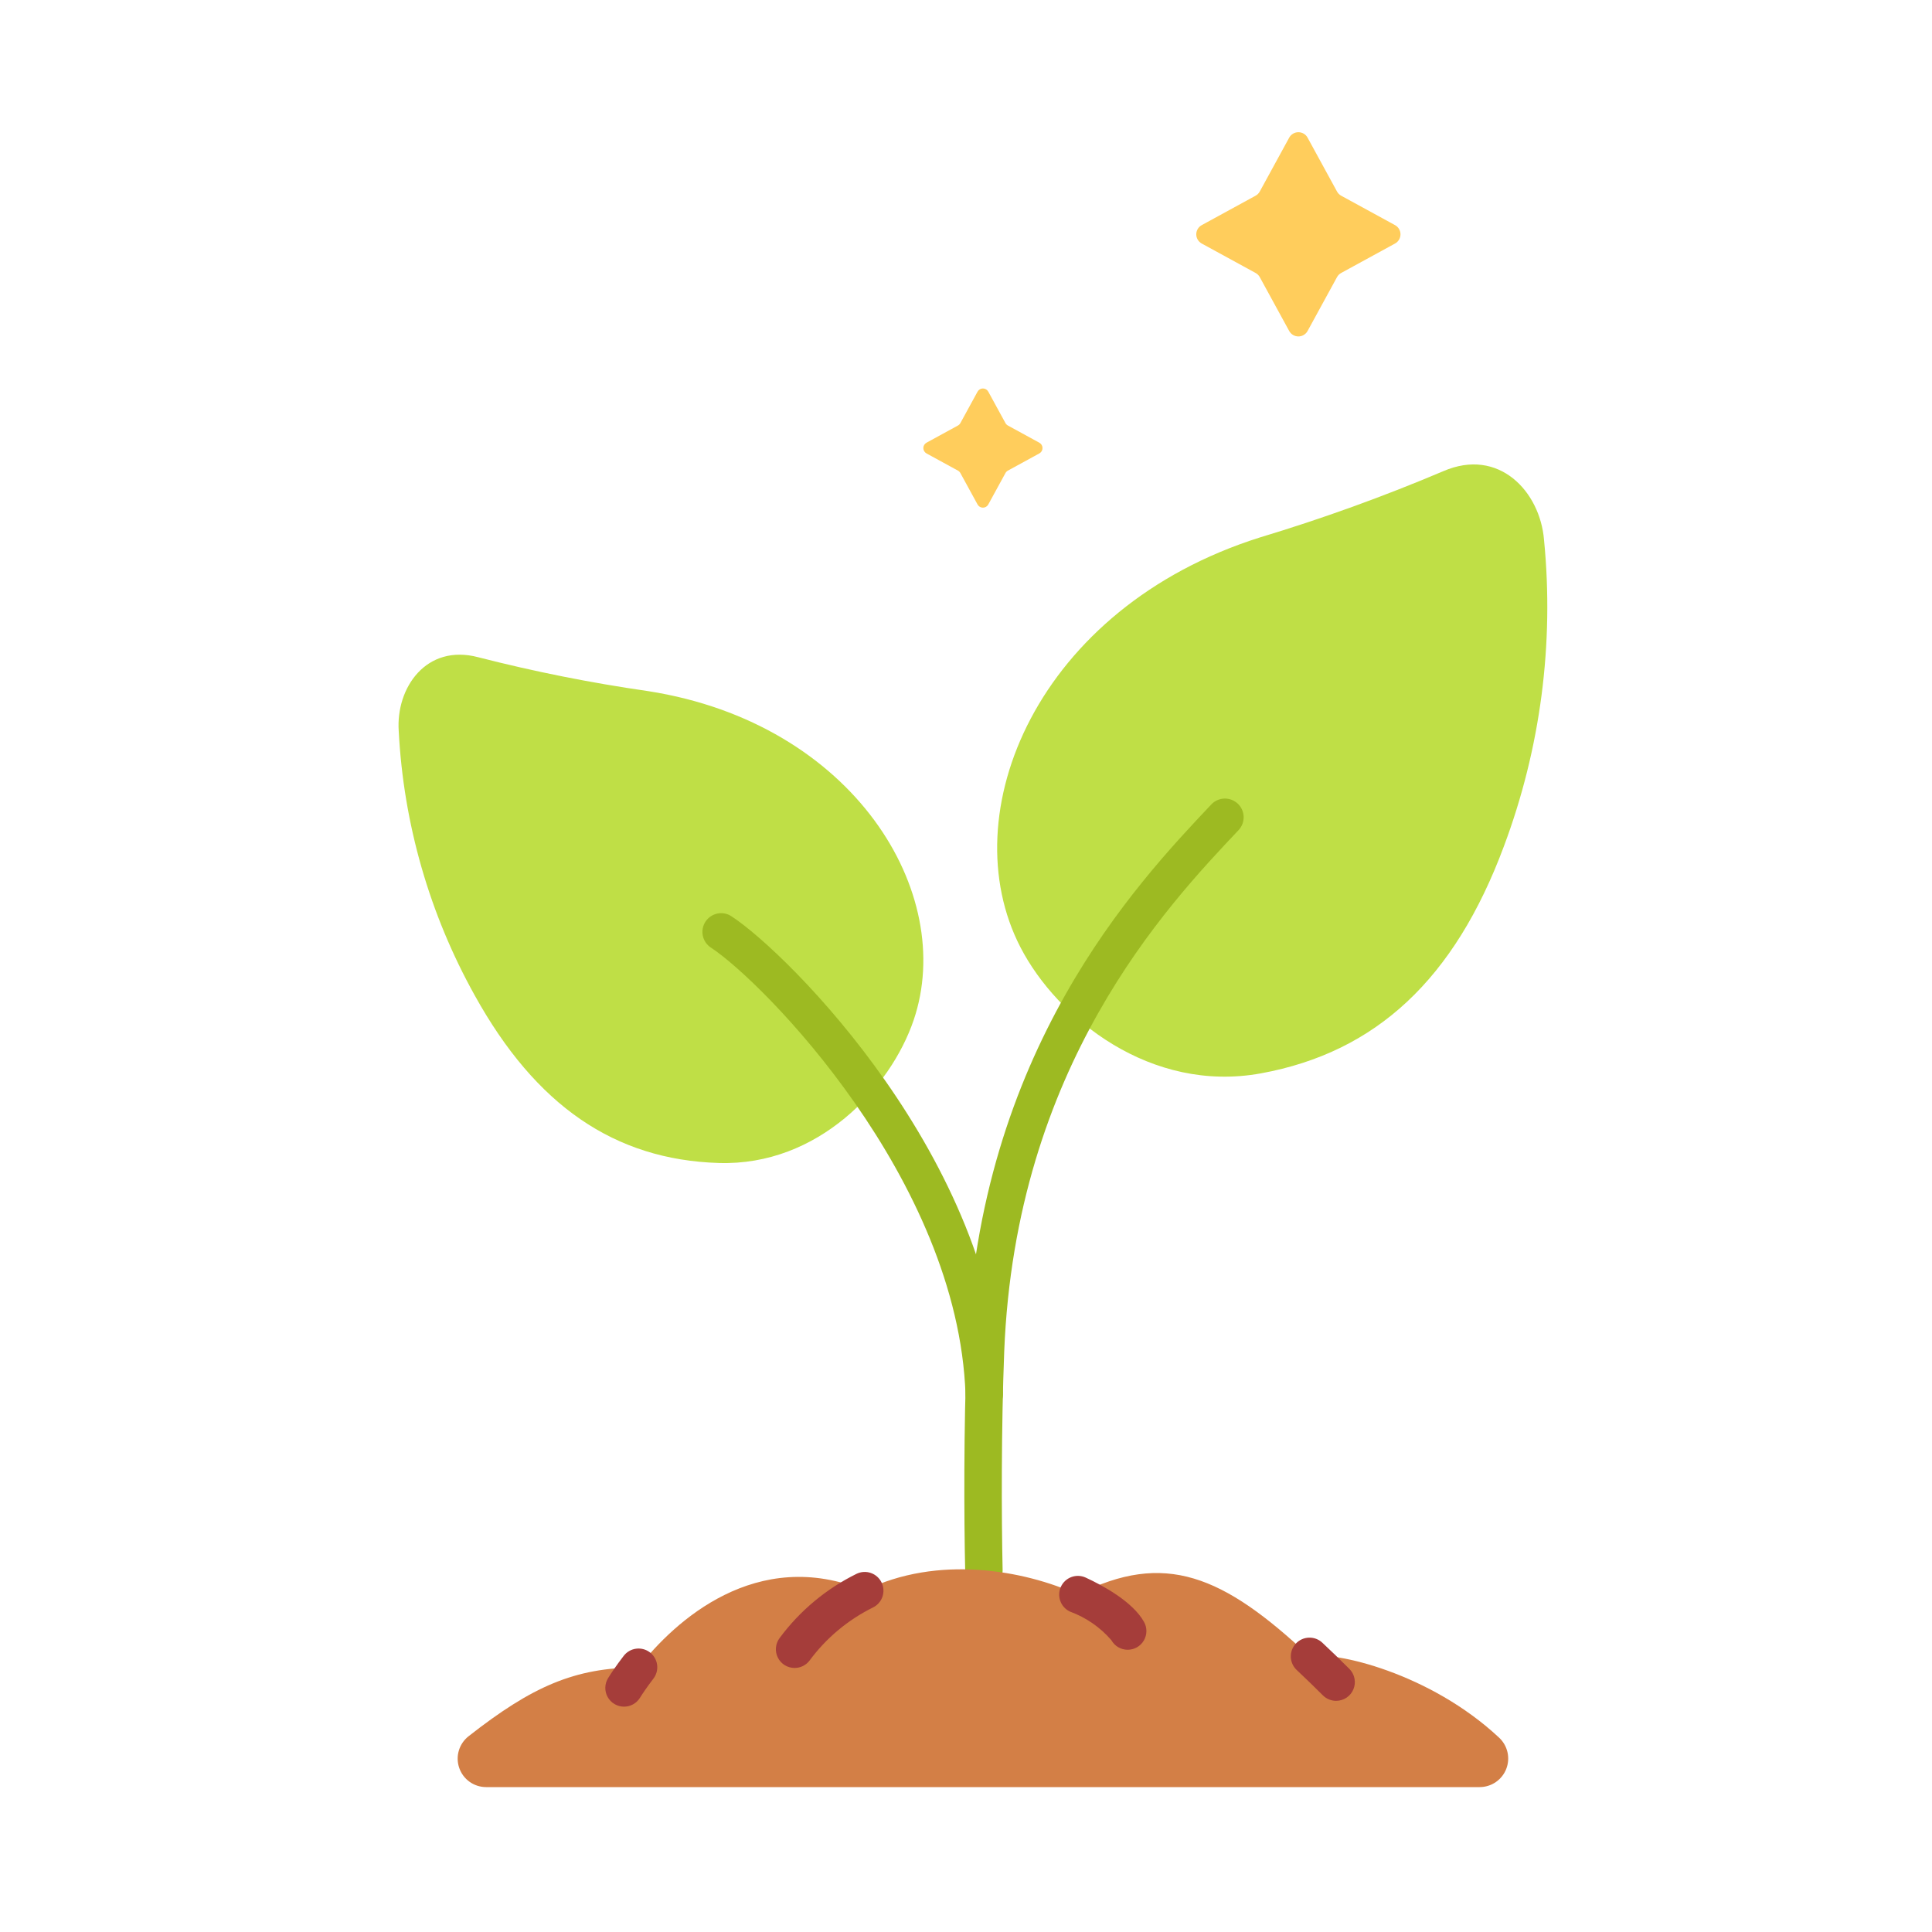
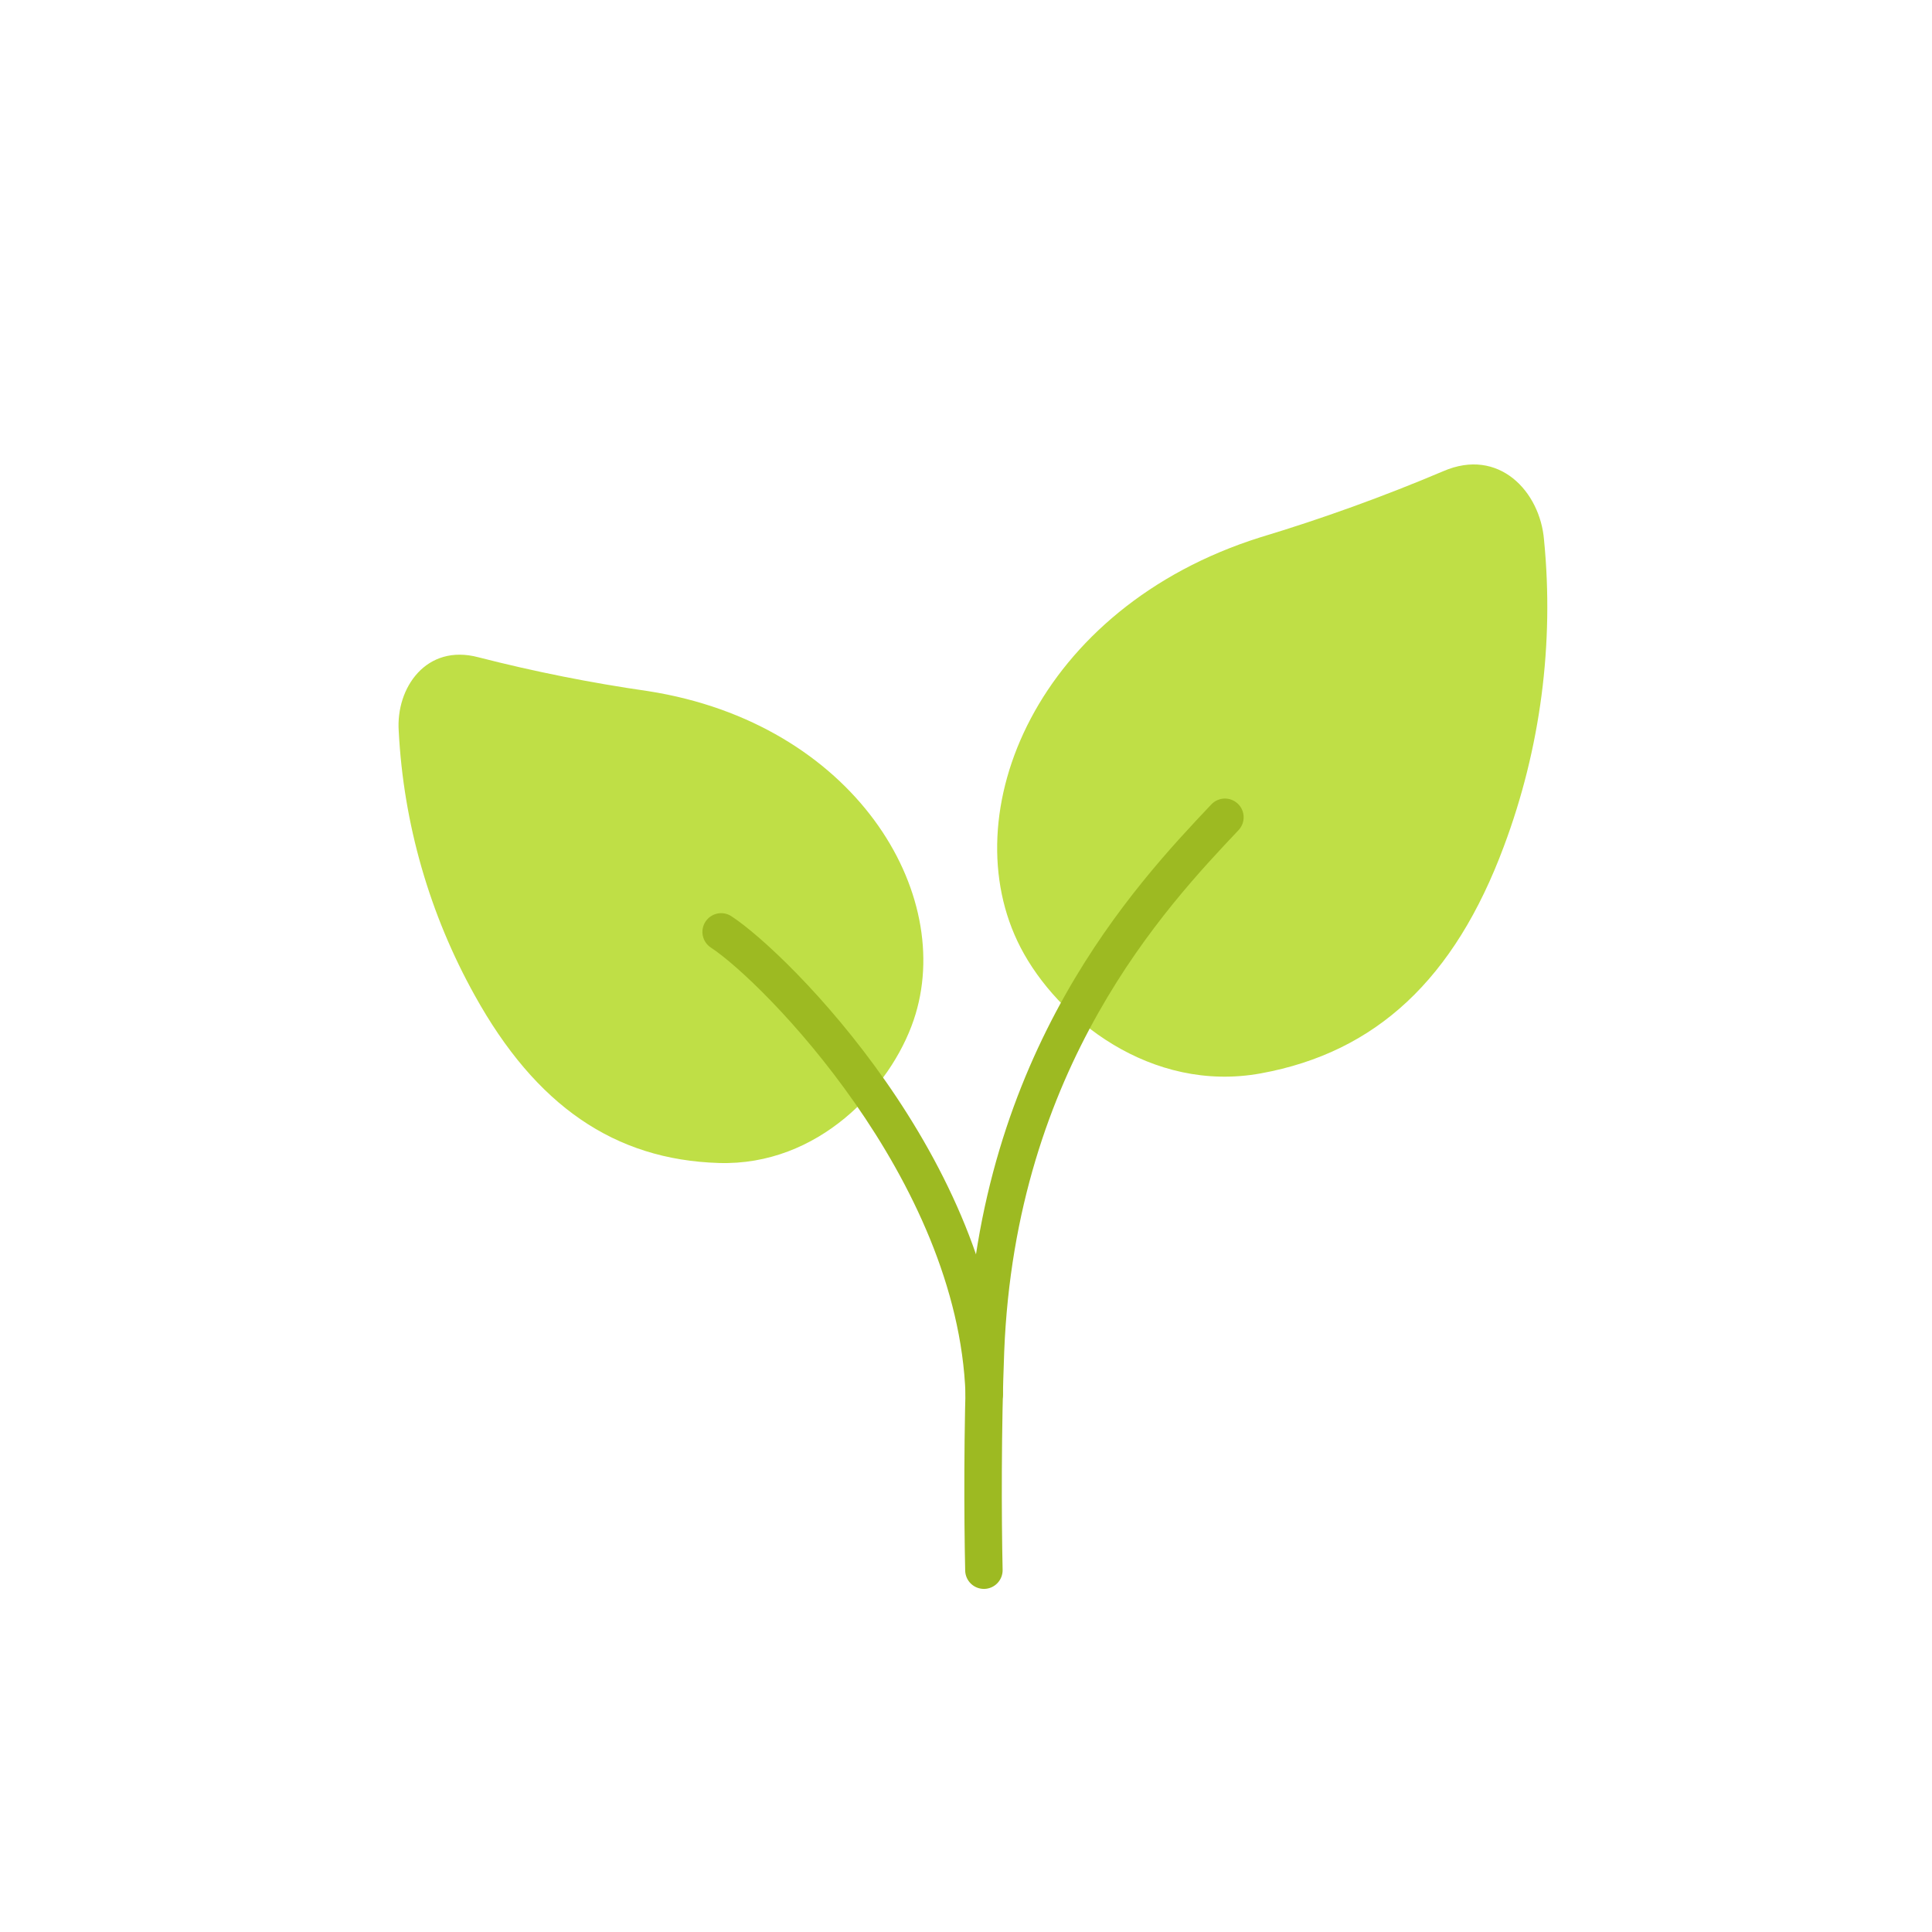
<svg xmlns="http://www.w3.org/2000/svg" width="129" height="129" viewBox="0 0 129 129" fill="none">
  <path d="M84.197 71.667C91.891 70.26 97.122 65.367 100.418 56.5C102.861 49.977 103.777 42.981 103.095 36.049C102.833 32.821 100.08 29.849 96.36 31.465C92.369 33.155 88.289 34.63 84.138 35.881C69.252 40.569 63.523 54.324 68.138 63.255C70.599 68.013 76.847 73.011 84.197 71.667ZM47.99 77.653C41.031 77.437 35.776 73.824 31.697 66.46C28.68 61.043 26.944 55.007 26.623 48.816C26.423 45.94 28.452 42.96 31.941 43.886C35.679 44.844 39.466 45.599 43.285 46.148C57.01 48.296 63.885 59.641 61.004 68.115C59.472 72.629 54.636 77.859 47.99 77.653Z" fill="#BFDF46" />
  <path d="M65.718 94.329C65.394 94.328 65.083 94.202 64.85 93.977C64.617 93.752 64.481 93.445 64.469 93.122C63.976 78.74 50.927 65.533 47.469 63.273C47.332 63.183 47.213 63.067 47.12 62.932C47.027 62.796 46.962 62.644 46.928 62.483C46.894 62.322 46.892 62.156 46.922 61.995C46.952 61.833 47.014 61.679 47.103 61.542C47.284 61.264 47.568 61.069 47.893 61C48.054 60.966 48.22 60.964 48.381 60.994C48.543 61.024 48.697 61.086 48.834 61.176C52.677 63.685 66.434 77.461 66.968 93.032C66.974 93.196 66.947 93.359 66.889 93.513C66.832 93.667 66.745 93.808 66.632 93.928C66.52 94.048 66.386 94.144 66.236 94.212C66.087 94.28 65.925 94.318 65.761 94.324L65.718 94.329Z" fill="#9DBA22" />
  <path d="M65.694 106.092C65.368 106.091 65.054 105.964 64.821 105.735C64.587 105.507 64.453 105.196 64.445 104.87C64.367 101.317 64.345 95.327 64.554 90.137C65.354 70.155 75.839 59.049 80.879 53.712C81.107 53.471 81.421 53.33 81.753 53.32C82.084 53.311 82.406 53.434 82.647 53.661C82.888 53.889 83.029 54.203 83.038 54.534C83.048 54.866 82.925 55.188 82.697 55.429C77.865 60.544 67.81 71.19 67.052 90.236C66.852 95.369 66.867 101.298 66.945 104.814C66.953 105.145 66.828 105.466 66.598 105.706C66.369 105.946 66.054 106.084 65.722 106.092H65.694Z" fill="#9DBA22" />
-   <path d="M86.081 9.189L84.114 12.789C84.05 12.906 83.953 13.002 83.836 13.067L80.236 15.034C80.127 15.094 80.036 15.183 79.972 15.291C79.909 15.398 79.875 15.521 79.875 15.646C79.875 15.771 79.909 15.894 79.972 16.002C80.036 16.109 80.127 16.198 80.236 16.259L83.836 18.226C83.953 18.29 84.05 18.386 84.114 18.503L86.081 22.103C86.142 22.212 86.231 22.303 86.338 22.367C86.446 22.43 86.569 22.464 86.694 22.464C86.819 22.464 86.942 22.43 87.049 22.367C87.157 22.303 87.246 22.212 87.306 22.103L89.273 18.503C89.337 18.386 89.433 18.29 89.55 18.226L93.15 16.259C93.26 16.198 93.351 16.109 93.414 16.002C93.478 15.894 93.511 15.771 93.511 15.646C93.511 15.521 93.478 15.398 93.414 15.291C93.351 15.183 93.26 15.094 93.15 15.034L89.55 13.067C89.433 13.002 89.337 12.906 89.273 12.789L87.306 9.189C87.246 9.079 87.157 8.988 87.049 8.925C86.942 8.861 86.819 8.828 86.694 8.828C86.569 8.828 86.446 8.861 86.338 8.925C86.231 8.988 86.142 9.079 86.081 9.189ZM65.272 26.15L64.124 28.25C64.086 28.318 64.03 28.374 63.962 28.412L61.862 29.56C61.798 29.595 61.745 29.647 61.708 29.709C61.67 29.772 61.651 29.844 61.651 29.917C61.651 29.99 61.67 30.062 61.708 30.125C61.745 30.188 61.798 30.239 61.862 30.275L63.962 31.423C64.03 31.461 64.086 31.517 64.124 31.585L65.272 33.685C65.307 33.749 65.359 33.803 65.422 33.84C65.485 33.877 65.557 33.897 65.63 33.897C65.703 33.897 65.775 33.877 65.838 33.84C65.901 33.803 65.952 33.749 65.987 33.685L67.135 31.585C67.173 31.517 67.229 31.461 67.297 31.423L69.397 30.275C69.461 30.239 69.515 30.188 69.552 30.125C69.589 30.062 69.609 29.99 69.609 29.917C69.609 29.844 69.589 29.772 69.552 29.709C69.515 29.647 69.461 29.595 69.397 29.56L67.297 28.412C67.229 28.374 67.173 28.318 67.135 28.25L65.987 26.15C65.952 26.086 65.9 26.032 65.837 25.995C65.775 25.958 65.703 25.938 65.63 25.938C65.557 25.938 65.485 25.958 65.422 25.995C65.359 26.032 65.308 26.086 65.272 26.15Z" fill="#FFCD5C" />
-   <path d="M100.094 116.023C95.469 111.696 89.102 110.238 87.437 110.596C81.661 105.171 77.757 103.537 71.971 106.473C68.387 104.832 62.608 103.801 57.731 106.197C50.511 103.224 45.039 108.249 42.631 111.337C38.369 111.337 35.498 112.626 31.292 115.925C30.98 116.168 30.751 116.503 30.638 116.882C30.524 117.262 30.533 117.667 30.662 118.042C30.79 118.417 31.033 118.742 31.355 118.972C31.678 119.202 32.064 119.325 32.46 119.325H98.804C99.186 119.323 99.559 119.207 99.875 118.99C100.19 118.774 100.433 118.468 100.572 118.112C100.711 117.756 100.74 117.367 100.655 116.994C100.569 116.621 100.374 116.283 100.094 116.023Z" fill="#D37F46" />
-   <path d="M89.214 113.565C89.05 113.565 88.888 113.533 88.736 113.47C88.584 113.407 88.446 113.316 88.33 113.2C87.722 112.592 87.143 112.032 86.584 111.509C86.342 111.282 86.2 110.969 86.188 110.638C86.177 110.306 86.298 109.984 86.524 109.742C86.751 109.499 87.064 109.357 87.395 109.346C87.727 109.334 88.049 109.455 88.291 109.682C88.87 110.223 89.468 110.803 90.097 111.431C90.272 111.605 90.391 111.828 90.439 112.07C90.488 112.313 90.463 112.564 90.368 112.793C90.274 113.021 90.114 113.216 89.909 113.354C89.703 113.491 89.461 113.564 89.214 113.565ZM41.666 113.954C41.443 113.954 41.223 113.894 41.031 113.78C40.838 113.667 40.68 113.504 40.572 113.308C40.464 113.112 40.41 112.891 40.417 112.668C40.423 112.444 40.49 112.227 40.609 112.038C40.809 111.713 41.158 111.196 41.634 110.576C41.733 110.443 41.858 110.331 42 110.247C42.143 110.162 42.301 110.107 42.465 110.085C42.629 110.062 42.796 110.072 42.956 110.114C43.116 110.157 43.266 110.23 43.398 110.331C43.529 110.432 43.639 110.558 43.721 110.702C43.803 110.845 43.856 111.004 43.877 111.168C43.897 111.333 43.885 111.5 43.84 111.659C43.796 111.819 43.72 111.968 43.617 112.098C43.199 112.642 42.901 113.091 42.724 113.371C42.612 113.549 42.456 113.697 42.27 113.799C42.086 113.901 41.878 113.954 41.666 113.954ZM75.297 110.155C75.074 110.155 74.856 110.095 74.663 109.983C74.471 109.87 74.313 109.707 74.204 109.513C73.462 108.654 72.513 107.999 71.448 107.608C71.147 107.469 70.913 107.216 70.799 106.905C70.684 106.594 70.697 106.25 70.836 105.949C70.975 105.647 71.228 105.414 71.539 105.299C71.85 105.184 72.194 105.198 72.495 105.337C73.623 105.857 75.629 106.937 76.387 108.296C76.493 108.486 76.548 108.7 76.546 108.918C76.543 109.136 76.484 109.349 76.374 109.537C76.264 109.725 76.107 109.881 75.918 109.989C75.729 110.097 75.515 110.154 75.297 110.155ZM53.056 111.37C52.824 111.37 52.596 111.306 52.398 111.184C52.201 111.062 52.041 110.887 51.937 110.679C51.833 110.471 51.789 110.239 51.81 110.007C51.831 109.776 51.917 109.555 52.056 109.37C53.402 107.554 55.161 106.086 57.188 105.086C57.486 104.94 57.83 104.918 58.143 105.026C58.457 105.133 58.715 105.361 58.861 105.659C59.007 105.956 59.029 106.3 58.921 106.614C58.814 106.928 58.586 107.186 58.288 107.332C56.615 108.159 55.164 109.374 54.054 110.875C53.938 111.029 53.787 111.154 53.614 111.24C53.441 111.326 53.25 111.37 53.056 111.37Z" fill="#A53D3A" />
</svg>